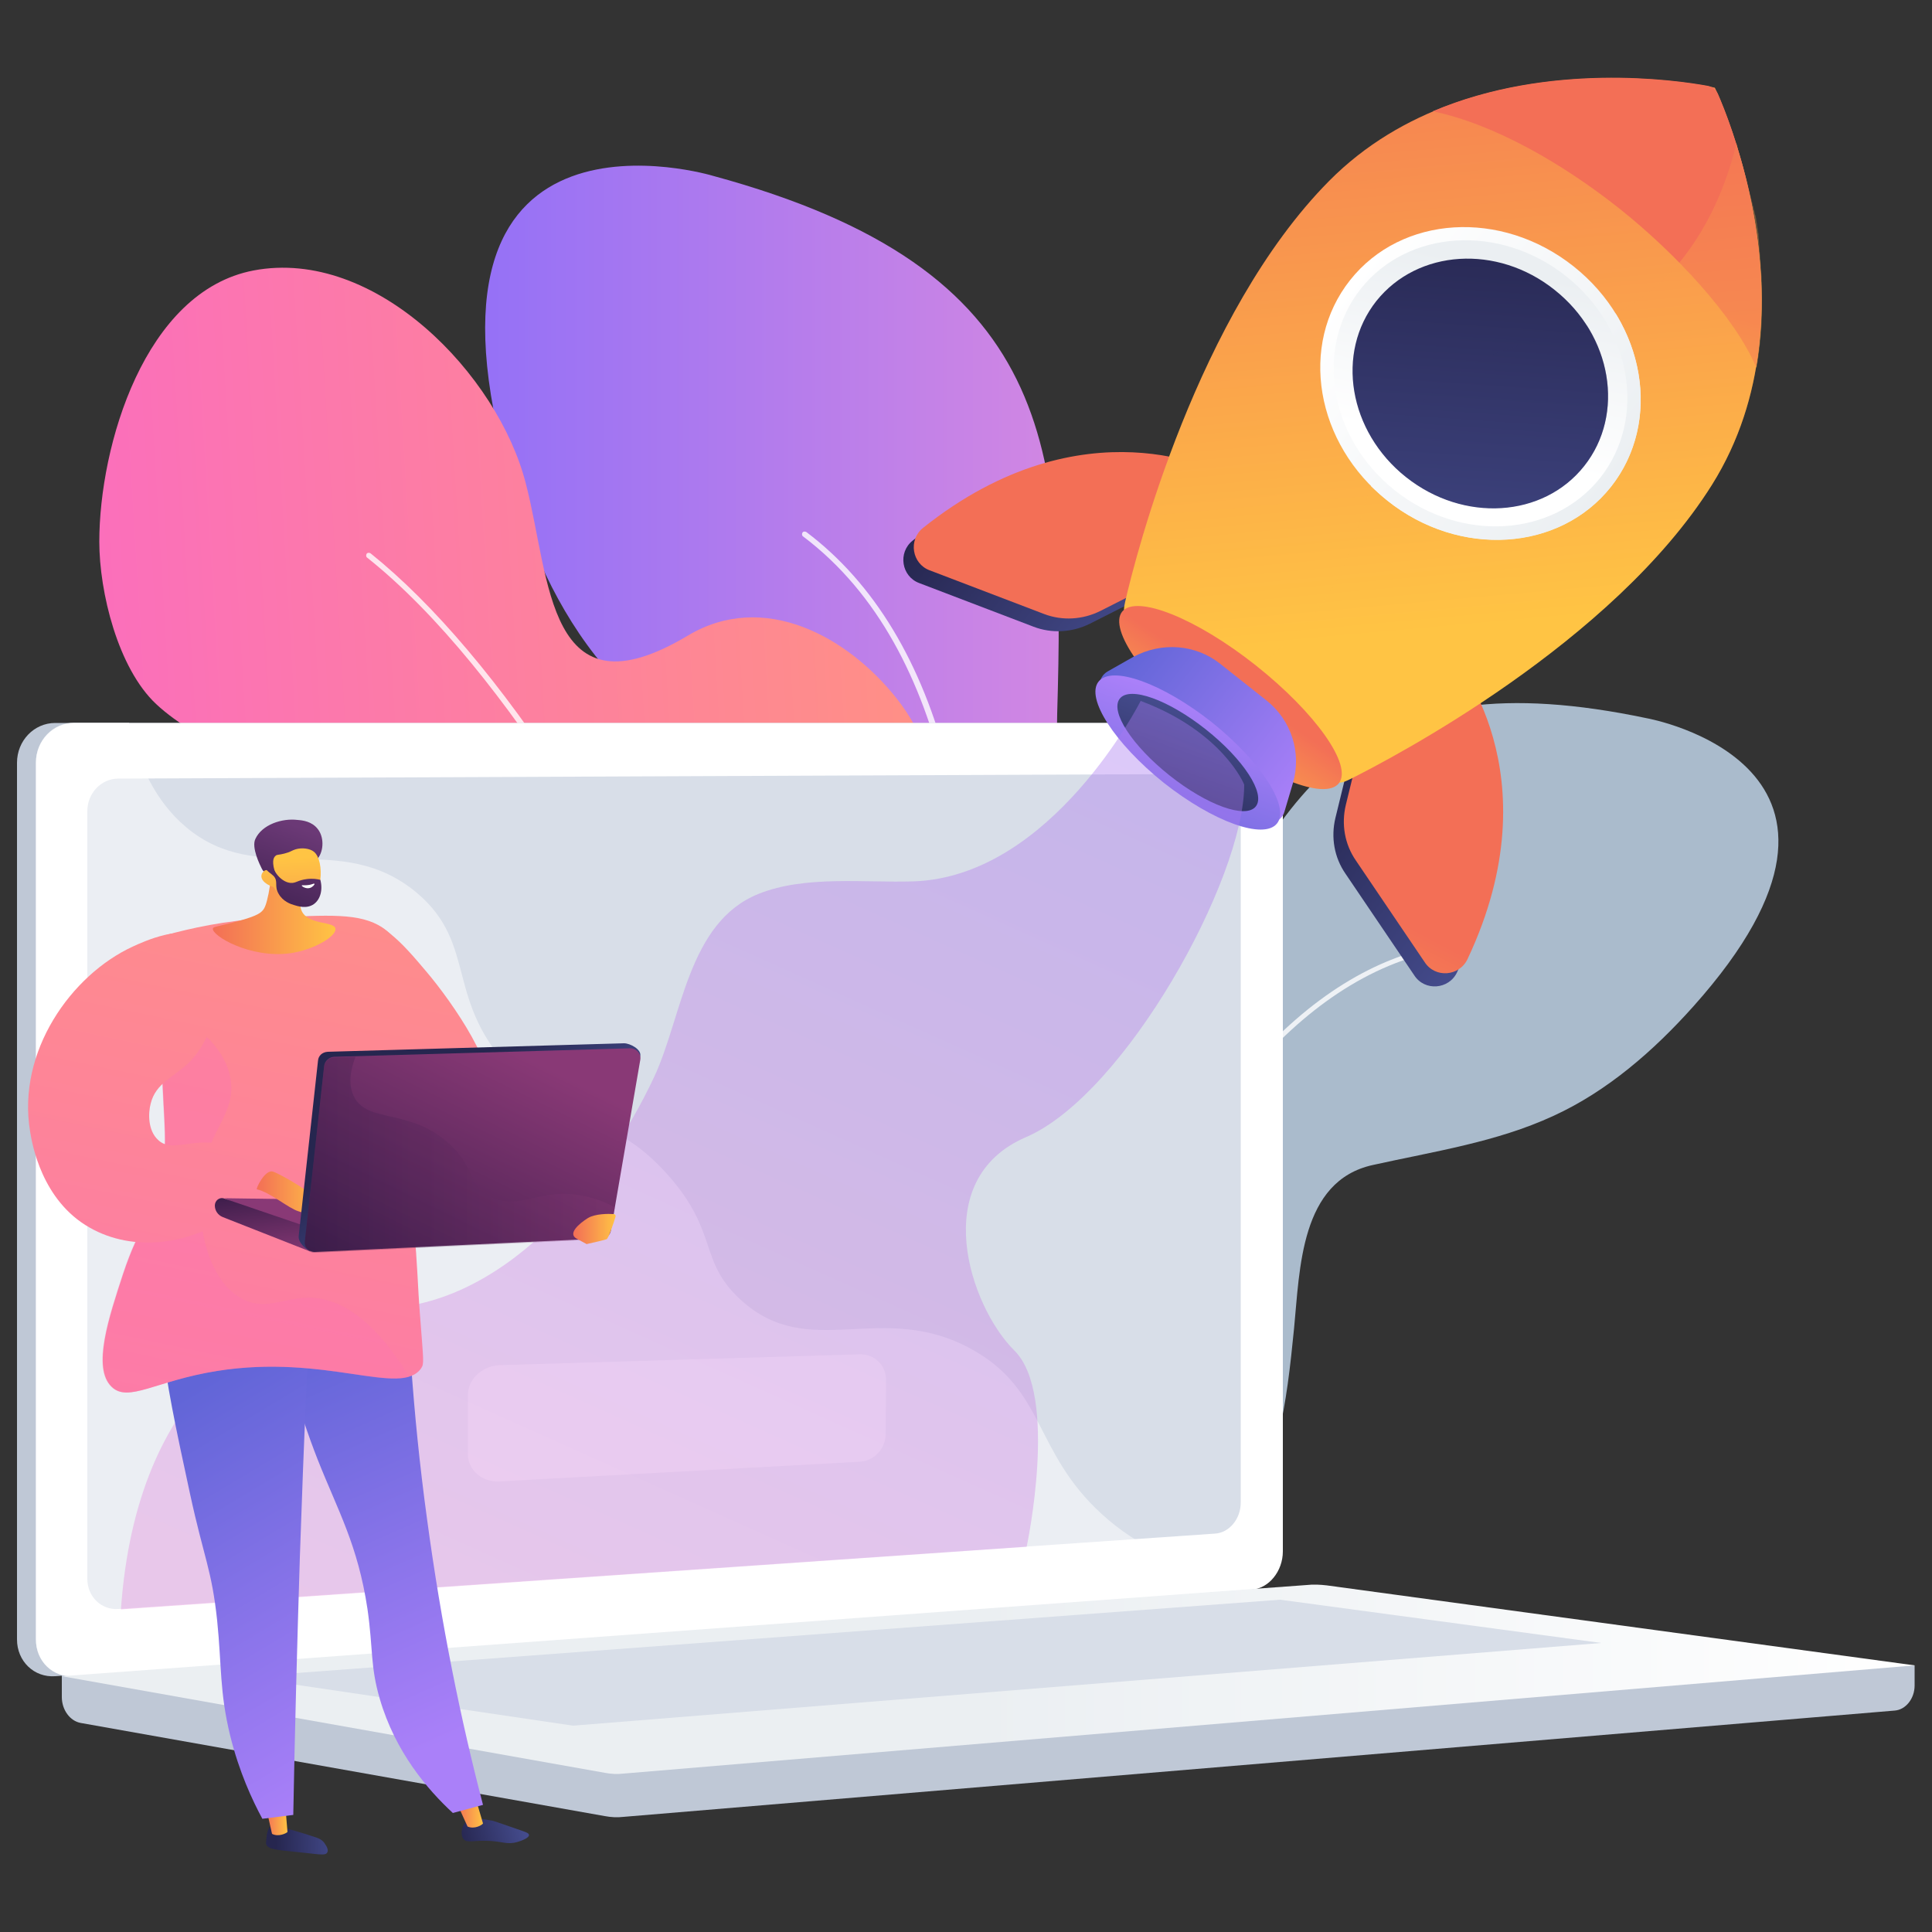
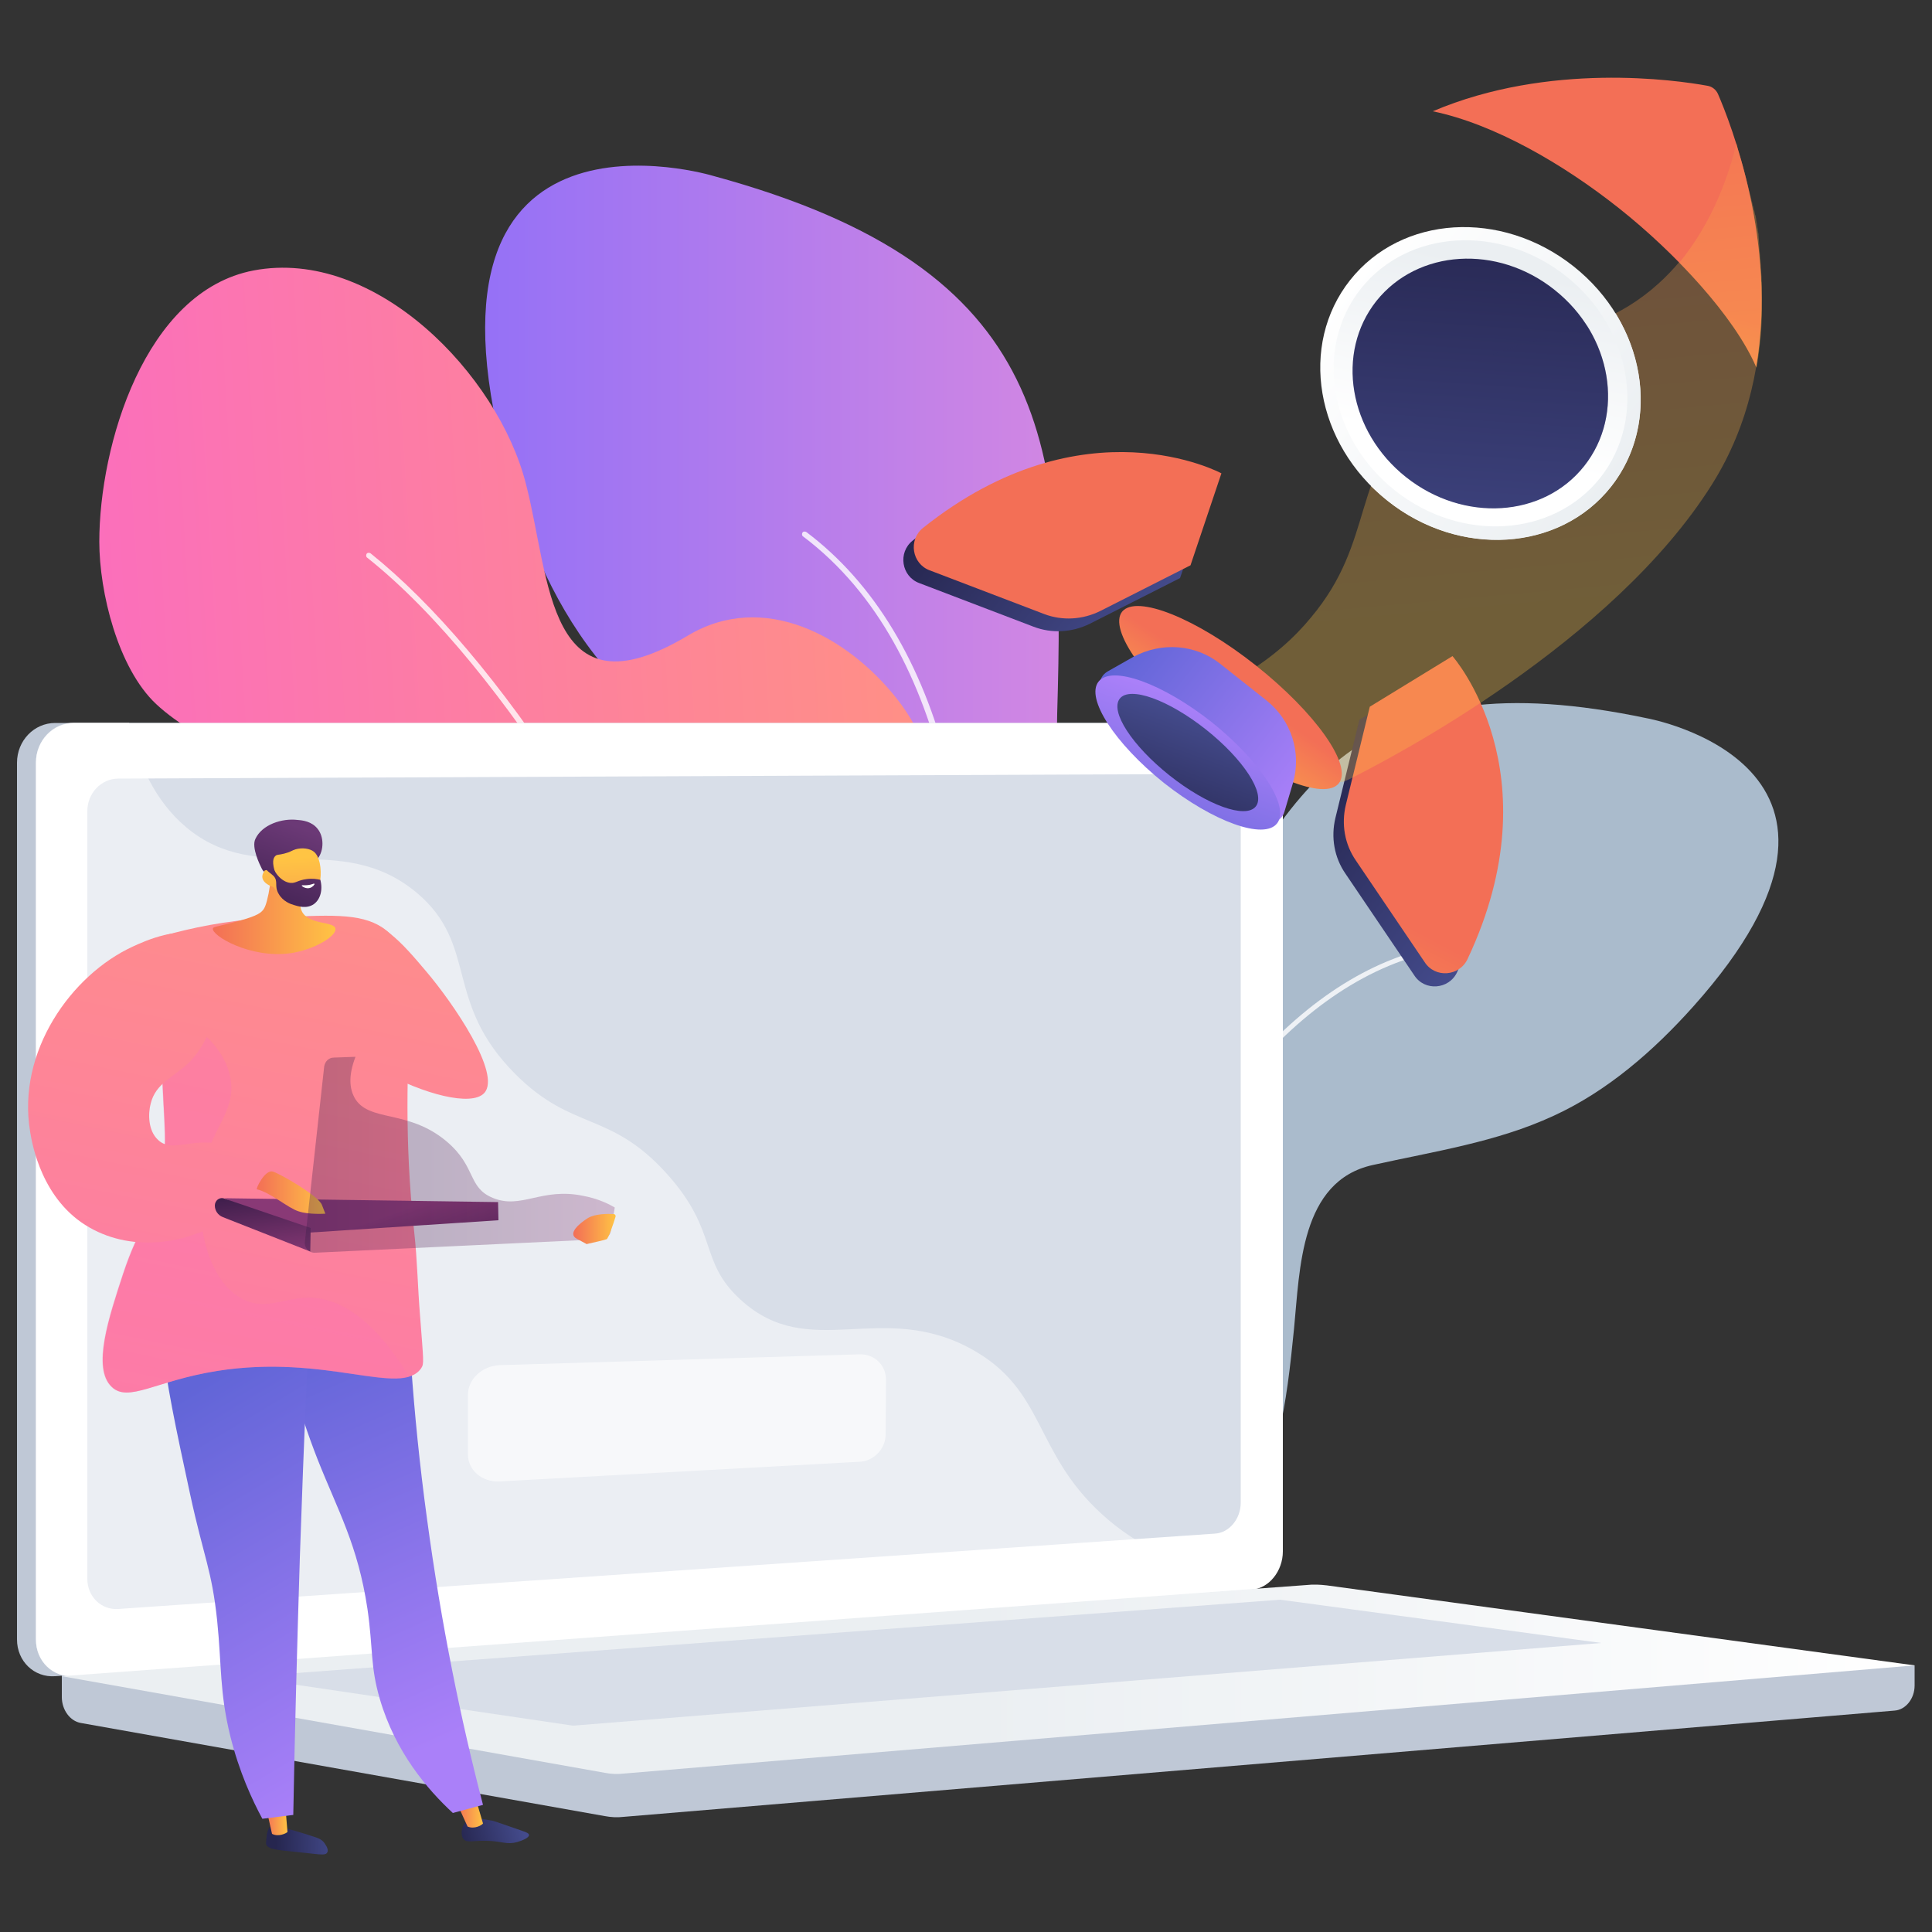
<svg xmlns="http://www.w3.org/2000/svg" version="1.1" id="Layer_1" x="0px" y="0px" viewBox="0 0 500 500" style="enable-background:new 0 0 500 500;" xml:space="preserve">
  <rect x="0" y="0" width="500" height="500" fill="#333333" stroke="none" />
  <style type="text/css">
	.st0{fill:#AABBCC;}
	.st1{opacity:0.8;}
	.st2{fill:#FFFFFF;}
	.st3{fill:url(#SVGID_1_);}
	.st4{fill:url(#SVGID_00000179606428610115222570000007659553181655332997_);}
	.st5{fill:#BFC8D6;}
	.st6{fill:#D8DEE8;}
	.st7{opacity:0.48;fill:#FFFFFF;enable-background:new    ;}
	.st8{fill:url(#SVGID_00000063634086814046294670000016574773863305554567_);}
	.st9{opacity:0.6;fill:#FFFFFF;enable-background:new    ;}
	.st10{fill:url(#SVGID_00000065774929763095533460000002486398425223075742_);}
	.st11{fill:url(#SVGID_00000016778051711901917960000014304527958966637203_);}
	.st12{fill:url(#SVGID_00000020391538940693515030000016230095796431656839_);}
	.st13{fill:url(#SVGID_00000137123969047680941610000002942572199603590322_);}
	.st14{fill:url(#SVGID_00000182520618985250835540000017767778894564136099_);}
	.st15{opacity:0.3;}
	.st16{fill:url(#SVGID_00000180348297737954667870000010625306388745289355_);}
	.st17{fill:url(#SVGID_00000077322834894990781990000014039253894560954752_);}
	.st18{opacity:0.3;fill:url(#SVGID_00000057835743739323503420000003832060402543296946_);enable-background:new    ;}
	.st19{fill:url(#SVGID_00000014597066783506068070000014933641431672248199_);}
	.st20{fill:url(#SVGID_00000107566400120362967240000007819205522664783293_);}
	.st21{fill:url(#SVGID_00000079443729737337246040000002447037942994205087_);}
	.st22{fill:url(#SVGID_00000179645603801783622130000002802500475665809590_);}
	.st23{fill:url(#SVGID_00000150796607111778529240000017317086482494751391_);}
	.st24{fill:url(#SVGID_00000127029891914874137440000000340194671011176577_);}
	.st25{fill:url(#SVGID_00000067939226121721139510000010808258471489818765_);}
	.st26{fill:url(#SVGID_00000009583561367472588450000017729925044656743869_);}
	.st27{fill:url(#SVGID_00000125576434118070950160000007655860254641033895_);}
	.st28{opacity:0.4;fill:url(#SVGID_00000068650790723380303290000003510842380894497927_);enable-background:new    ;}
	.st29{fill:url(#SVGID_00000171685319223481615070000009210054586863663285_);}
	.st30{fill:url(#SVGID_00000023974281658317454160000008328093260820628108_);}
	.st31{fill:url(#SVGID_00000048489446702655000460000005378939714122195600_);}
	.st32{fill:url(#SVGID_00000058559545695254326750000015108393757154779011_);}
	.st33{fill:url(#SVGID_00000091716579328126530190000012960823149280384407_);}
	.st34{fill:url(#SVGID_00000083794208483757236990000011931421715854197890_);}
	.st35{fill:url(#SVGID_00000137092528003990816300000010809318051507518858_);}
	.st36{fill:url(#SVGID_00000070077250785883756470000011182298675010787216_);}
	.st37{fill:url(#SVGID_00000080188848118772172890000016420283733595614890_);}
	.st38{fill:url(#SVGID_00000101800247172920543850000007079989290627757450_);}
	.st39{fill:url(#SVGID_00000019636999289983557150000018374523517766309817_);}
	.st40{fill:url(#SVGID_00000041998440549365368490000012284471753976469902_);}
	.st41{fill:url(#SVGID_00000026872698764363314400000002310878386169248947_);}
	.st42{fill:url(#SVGID_00000073698829996315122960000001760701170215646387_);}
	.st43{fill:url(#SVGID_00000072958438588288698870000003085764140207104188_);}
	.st44{opacity:0.3;fill:url(#SVGID_00000172430067853085747560000003027967720308861577_);enable-background:new    ;}
	.st45{fill:url(#SVGID_00000009554962196423881960000005411286599734625451_);}
	.st46{fill:url(#SVGID_00000145754234249184505880000000119297888850066819_);}
	.st47{fill:url(#SVGID_00000100358299811464536060000009516817336617262504_);}
	.st48{fill:url(#SVGID_00000177468240196981338690000001755574880724449921_);}
	.st49{fill:url(#SVGID_00000029020707752483149020000006232803421087712641_);}
</style>
  <g id="Layer_1_1_">
</g>
  <g>
    <g>
      <path class="st0" d="M281.9,417.8c-23.3,0.7-46.7-15.5-50.5-42.9c-2.2-15.4,0.9-33.9,4.9-48.8c24.6-92.4,47.3-19.5,71.9-71.2    c24.6-51.8,43.6-84.7,118.1-69c0,0,67.7,12.2,11.9,74.6C428,271.9,416,282.4,402,288.8c-14.7,6.8-31,9.2-46.7,12.7    c-18.8,4.1-18.9,27-20.4,42.3c-1.9,19.1-4.1,38.3-15.9,54.2C309.2,411.2,295.5,417.4,281.9,417.8z" />
      <g class="st1">
        <path class="st2" d="M265.2,406.6c-0.2-0.1-0.4-0.4-0.3-0.7c0.1-0.4,7.8-37.3,25-75.5c10.1-22.4,21.4-40.9,33.7-54.8     c15.4-17.5,32.2-28,50.1-31.1c0.3-0.1,0.6,0.2,0.7,0.5c0.1,0.3-0.2,0.6-0.5,0.7c-40,7-67.2,50.2-82.9,85.2     c-17.1,38-24.8,74.8-24.9,75.2c-0.1,0.3-0.4,0.5-0.7,0.5C265.3,406.7,265.2,406.7,265.2,406.6z" />
      </g>
    </g>
    <g>
      <g>
        <linearGradient id="SVGID_1_" gradientUnits="userSpaceOnUse" x1="-2289.923" y1="289.788" x2="-2098.163" y2="289.788" gradientTransform="matrix(-1 0 0 -1 -1972.559 502.1)">
          <stop offset="3.597120e-03" style="stop-color:#E38DDD" />
          <stop offset="1" style="stop-color:#9571F6" />
        </linearGradient>
        <path class="st3" d="M212.2,374.4c24.7,13.6,58.7,9,78-18.4c10.8-15.3,17.7-37,21.6-55.1c24.4-113-40.2-47-38.2-116.2     s-0.3-115.1-89.1-139.2c0,0-79.6-24.1-53.8,73.7c4.7,17.9,11.8,35.7,23.3,50.4c12.1,15.4,28.2,27,43.3,39.4     c18,14.8,5.5,39.4-1.3,56.7c-8.4,21.6-16.6,43.5-12.8,67.1C186.5,352.2,197.7,366.4,212.2,374.4z" />
        <g class="st1">
          <path class="st2" d="M236.3,371.6c0.3,0,0.6-0.2,0.7-0.5c0.1-0.4,12.1-44.4,14.6-94.9c1.5-29.7-0.6-55.7-6.1-77.5      c-6.9-27.3-19.3-47.8-36.8-61c-0.3-0.2-0.8-0.2-1,0.1c-0.2,0.3-0.2,0.8,0.1,1c39.2,29.5,44.6,91,42.3,137.3      c-2.5,50.3-14.5,94.2-14.6,94.6s0.1,0.8,0.5,0.9C236.2,371.6,236.3,371.6,236.3,371.6z" />
        </g>
      </g>
      <g>
        <linearGradient id="SVGID_00000108285528223333640750000009674370494790269845_" gradientUnits="userSpaceOnUse" x1="-2034.3" y1="296.835" x2="-1821.759" y2="296.835" gradientTransform="matrix(-0.998 6.030000e-02 -6.030000e-02 -0.998 -1769.192 641.404)">
          <stop offset="0" style="stop-color:#FF9085" />
          <stop offset="1" style="stop-color:#FB6FBB" />
        </linearGradient>
        <path style="fill:url(#SVGID_00000108285528223333640750000009674370494790269845_);" d="M229.7,386.8c3.4-0.5,6.5-2.8,9.1-7.7     c10.8-20.4-9.4-51.3-9.8-72.7c-0.4-21.5,4.3-42.5,9.5-63.2c5.4-21.4,8.2-44-6.5-62.5c-12.6-15.9-34.3-28-54-16.2     c-36.5,21.8-35.5-14.7-41.9-39.3C128.9,96.9,97.1,64,65.6,70c-28.2,5.4-39.9,45.4-39.9,70.2c0,13,4.8,32.7,14.7,42     c22.9,21.4,74.7,21.3,54.7,62.8c-6.7,14-13.1,29-0.3,41.7c13.1,13.1,34.8,14.2,51.2,20.8c18.7,7.5,31.3,22.8,42.6,38.7     C194.1,354.1,214.6,388.9,229.7,386.8z" />
        <g class="st1">
          <path class="st2" d="M231.6,380.3c0.1,0,0.1,0,0.2,0c0.4-0.1,0.6-0.6,0.4-0.9c-0.2-0.4-16.6-45.5-41.4-96.8      c-14.6-30.2-29.3-56.6-43.5-78.5c-17.8-27.5-35.2-47.9-51.4-60.9c-0.3-0.2-0.8-0.2-1,0.1c-0.2,0.3-0.2,0.8,0.1,1      c36.6,29.1,71.6,91.6,94.6,138.9c24.8,51.3,41.2,96.2,41.4,96.7C231,380.1,231.3,380.3,231.6,380.3z" />
        </g>
      </g>
    </g>
    <g>
      <g>
        <g>
          <path class="st5" d="M495.5,431L16,426.9v12.3c0,3.3,2.1,6.2,4.9,6.7L156.5,470c1.6,0.3,3.2,0.4,4.9,0.2l328.9-27.5      c2.9-0.2,5.2-3.1,5.2-6.5L495.5,431L495.5,431z" />
          <g>
            <path class="st5" d="M319,411.4L14.3,433.8c-5.5,0.4-9.9-3.9-9.9-9.5V197.4c0-5.7,4.4-10.3,9.9-10.3H319c4.5,0,8.1,4.2,8.1,9.3       v205.1C327.1,406.6,323.5,411.1,319,411.4z" />
            <path class="st2" d="M323.9,411.4L19.2,433.8c-5.5,0.4-9.9-3.9-9.9-9.5V197.4c0-5.7,4.4-10.3,9.9-10.3h304.7       c4.5,0,8.1,4.2,8.1,9.3v205.1C332,406.6,328.4,411.1,323.9,411.4z" />
            <path class="st6" d="M314.4,396.9L30.6,416.4c-4.4,0.3-8-3.2-8-7.8V209.9c0-4.6,3.6-8.4,8-8.4l283.8-1.2c3.7,0,6.7,3.4,6.7,7.6       v181C321.1,393.1,318.1,396.7,314.4,396.9z" />
            <path class="st2" d="M182.3,193.3c0,2.1-1.6,3.8-3.5,3.8s-3.5-1.7-3.5-3.8s1.6-3.8,3.5-3.8S182.3,191.2,182.3,193.3z" />
            <path class="st7" d="M19.1,433.8l303.2-22.3l1.5-0.1c2.1-0.2,3.9-1.2,5.4-2.7c-21.8-1.2-35.4-8.9-44.1-16.9       c-17.6-16.1-14.5-31.9-33.4-42.5c-23.6-13.2-42.2,3.5-60.1-13c-10.9-10-5.5-17.4-18.9-32.4c-14.8-16.5-24.4-11-39.3-25.9       c-18.8-18.8-9.4-33.4-25.6-47c-19.7-16.4-40.9-1.2-59.6-16.9c-8.1-6.8-12.5-16.6-14.8-27.1H19.2c-5.5,0-9.9,4.6-9.9,10.3v226.9       C9.2,430,13.7,434.2,19.1,433.8z" />
          </g>
          <linearGradient id="SVGID_00000048466103279875615030000013083282089781603991_" gradientUnits="userSpaceOnUse" x1="16.05" y1="67.526" x2="495.55" y2="67.526" gradientTransform="matrix(1 0 0 -1 0 502.1)">
            <stop offset="0.494" style="stop-color:#EBEFF2" />
            <stop offset="1" style="stop-color:#FFFFFF" />
          </linearGradient>
          <path style="fill:url(#SVGID_00000048466103279875615030000013083282089781603991_);" d="M338.2,410.2L16,433.8l140.5,25      c1.6,0.3,3.2,0.4,4.9,0.2l334.1-28l-152.1-20.7C341.7,410.1,339.9,410,338.2,410.2z" />
          <polygon class="st6" points="63,434 331.3,414 414.4,425.2 148.3,446.6     " />
        </g>
      </g>
      <path class="st9" d="M229.2,371.2c0,3.7-3,6.9-6.7,7.1l-93.3,5.1c-4.4,0.2-8.1-2.9-8.1-7V361c0-4.1,3.7-7.5,8.2-7.7l93.2-2.8    c3.8-0.1,6.8,2.8,6.8,6.6L229.2,371.2L229.2,371.2z" />
    </g>
    <g>
      <g>
        <g>
          <linearGradient id="SVGID_00000110459079884512892850000000332294622719272613_" gradientUnits="userSpaceOnUse" x1="-2198.343" y1="970.597" x2="-2137.783" y2="970.597" gradientTransform="matrix(-0.784 -0.621 0.621 -0.784 -1932.627 -372.782)">
            <stop offset="0" style="stop-color:#444B8C" />
            <stop offset="0.996" style="stop-color:#26264F" />
          </linearGradient>
          <path style="fill:url(#SVGID_00000110459079884512892850000000332294622719272613_);" d="M373.2,173.2c0,0,26.7,30.1,3.9,78.4      c-2.1,4.5-8.4,5-11.1,0.8l-17.8-26.3c-2.9-4.2-3.8-9.4-2.6-14.4l6.2-25.4L373.2,173.2z" />
          <linearGradient id="SVGID_00000020389739560828023710000003509623926047551888_" gradientUnits="userSpaceOnUse" x1="-2078.688" y1="970.623" x2="-2018.177" y2="970.623" gradientTransform="matrix(-0.784 -0.621 0.621 -0.784 -1932.627 -372.782)">
            <stop offset="0" style="stop-color:#444B8C" />
            <stop offset="0.996" style="stop-color:#26264F" />
          </linearGradient>
          <path style="fill:url(#SVGID_00000020389739560828023710000003509623926047551888_);" d="M313.4,125.8c0,0-35.4-19.2-77.2,14.1      c-3.9,3.1-2.9,9.3,1.7,11l29.6,11.3c4.7,1.8,10,1.5,14.6-0.8l23.3-11.8L313.4,125.8z" />
        </g>
        <g>
          <linearGradient id="SVGID_00000013913715479086832060000001041992609881827501_" gradientUnits="userSpaceOnUse" x1="318.032" y1="193.686" x2="356.735" y2="266.945" gradientTransform="matrix(1 0 0 -1 0 502.1)">
            <stop offset="0" style="stop-color:#FFC444" />
            <stop offset="0.996" style="stop-color:#F36F56" />
          </linearGradient>
          <path style="fill:url(#SVGID_00000013913715479086832060000001041992609881827501_);" d="M375.9,169.8c0,0,26.7,30.1,3.9,78.4      c-2.1,4.5-8.4,5-11.1,0.8l-17.8-26.3c-2.9-4.2-3.8-9.4-2.6-14.4l6.2-25.4L375.9,169.8z" />
          <linearGradient id="SVGID_00000057106957106285507950000013169328471825174180_" gradientUnits="userSpaceOnUse" x1="214.044" y1="248.623" x2="252.747" y2="321.882" gradientTransform="matrix(1 0 0 -1 0 502.1)">
            <stop offset="0" style="stop-color:#FFC444" />
            <stop offset="0.996" style="stop-color:#F36F56" />
          </linearGradient>
          <path style="fill:url(#SVGID_00000057106957106285507950000013169328471825174180_);" d="M316.1,122.5c0,0-35.4-19.2-77.2,14.1      c-3.9,3.1-2.9,9.3,1.7,11l29.6,11.3c4.7,1.8,10,1.5,14.6-0.8l23.3-11.8L316.1,122.5z" />
        </g>
        <linearGradient id="SVGID_00000009567680220909455470000009714214691484295060_" gradientUnits="userSpaceOnUse" x1="-2143.533" y1="1014.898" x2="-2014.242" y2="1150.973" gradientTransform="matrix(-0.784 -0.621 0.621 -0.784 -1932.627 -372.782)">
          <stop offset="0" style="stop-color:#FFC444" />
          <stop offset="0.996" style="stop-color:#F36F56" />
        </linearGradient>
-         <path style="fill:url(#SVGID_00000009567680220909455470000009714214691484295060_);" d="M344,46.8     c37.6-37.9,99.8-24.2,99.8-24.1c0.1,0,27.6,57.4-0.7,102.7c-25.7,41-82.8,70.8-93.8,76.3c-1.2,0.6-3.1,1.4-3.8,0.3     c-13.6-21.7-31.9-35.4-53.8-42.6c-1.2-0.4-0.8-2.4-0.5-3.7C293.9,143.8,309.9,81.2,344,46.8z" />
        <g class="st15">
          <linearGradient id="SVGID_00000152985599685123325130000000784512473983785384_" gradientUnits="userSpaceOnUse" x1="-2154.01" y1="1024.852" x2="-2024.721" y2="1160.925" gradientTransform="matrix(-0.784 -0.621 0.621 -0.784 -1932.627 -372.782)">
            <stop offset="0" style="stop-color:#FFC444" />
            <stop offset="0.996" style="stop-color:#F36F56" />
          </linearGradient>
          <path style="fill:url(#SVGID_00000152985599685123325130000000784512473983785384_);" d="M368.2,104.1c21-21,40.7-12.4,61-30.7      c7.4-6.7,15.5-17.5,20.1-36.3c6.3,19.9,13.4,57-6.2,88.2c-25.7,41-82.8,70.8-93.8,76.3c-1.2,0.6-3.1,1.4-3.8,0.3      c-6.9-11-15-19.9-24.1-27c7.9-4.7,13.6-9.9,17.8-15C356.2,139.7,349.1,123.3,368.2,104.1z" />
        </g>
        <linearGradient id="SVGID_00000165203189101166755890000006024667452088336312_" gradientUnits="userSpaceOnUse" x1="392.609" y1="364.09" x2="410.118" y2="430.438" gradientTransform="matrix(1 0 0 -1 0 502.1)">
          <stop offset="0" style="stop-color:#FFC444" />
          <stop offset="0.996" style="stop-color:#F36F56" />
        </linearGradient>
        <path style="fill:url(#SVGID_00000165203189101166755890000006024667452088336312_);" d="M419,53.9     c-14.5-11.5-32.3-21.8-48.2-25.1c30.1-12.8,62.9-8.1,71.1-6.6c1.2,0.2,2.2,1,2.7,2.1c3.3,7.6,15.4,38.5,9.9,70.7     C448.9,81.9,433.5,65.4,419,53.9z" />
        <linearGradient id="SVGID_00000160891922376093749140000006389750001702711736_" gradientUnits="userSpaceOnUse" x1="-2147.168" y1="1120.897" x2="-2098.727" y2="1171.879" gradientTransform="matrix(-0.784 -0.621 0.621 -0.784 -1932.627 -372.782)">
          <stop offset="0" style="stop-color:#FFC444" />
          <stop offset="0.996" style="stop-color:#F36F56" />
        </linearGradient>
        <path style="opacity:0.3;fill:url(#SVGID_00000160891922376093749140000006389750001702711736_);enable-background:new    ;" d="     M449.4,37.1c0,0.1,0.1,0.2,0.1,0.3c0,0.2,0.1,0.3,0.1,0.5s0.1,0.3,0.1,0.5s0.1,0.3,0.1,0.5c0.1,0.2,0.1,0.3,0.2,0.5     c0,0.1,0.1,0.3,0.1,0.5c0.1,0.2,0.1,0.4,0.2,0.6c0,0.1,0.1,0.3,0.1,0.4c0.1,0.2,0.1,0.4,0.2,0.6c0,0.1,0.1,0.3,0.1,0.4     c0.1,0.2,0.1,0.4,0.2,0.6c0,0.1,0.1,0.3,0.1,0.4c0.1,0.2,0.1,0.4,0.2,0.7c0,0.1,0.1,0.3,0.1,0.4c0.1,0.2,0.1,0.5,0.2,0.7     c0,0.1,0.1,0.3,0.1,0.4c0.1,0.2,0.1,0.5,0.2,0.7c0,0.1,0.1,0.3,0.1,0.4c0.1,0.2,0.1,0.5,0.2,0.8c0,0.1,0.1,0.2,0.1,0.4     c0.1,0.3,0.1,0.5,0.2,0.8c0,0.1,0.1,0.2,0.1,0.4c0.1,0.3,0.1,0.5,0.2,0.8c0,0.1,0.1,0.2,0.1,0.4c0.1,0.3,0.1,0.6,0.2,0.8     c0,0.1,0,0.2,0.1,0.3c0.1,0.3,0.1,0.6,0.2,0.9c0,0.1,0,0.2,0.1,0.3c0.1,0.3,0.1,0.6,0.2,0.9c0,0.1,0,0.2,0.1,0.3     c0.1,0.3,0.1,0.6,0.2,0.9c0,0.1,0,0.2,0.1,0.3c0.1,0.3,0.1,0.6,0.2,0.9c0,0.1,0,0.2,0.1,0.3c0.1,0.3,0.1,0.6,0.2,1     c0,0.1,0,0.2,0,0.3c0.1,0.3,0.1,0.7,0.2,1c0,0.1,0,0.2,0,0.3c0.1,0.3,0.1,0.7,0.2,1c0,0.1,0,0.2,0,0.3c0.1,0.3,0.1,0.7,0.2,1     c0,0.1,0,0.2,0,0.3c0,0.4,0.1,0.7,0.1,1.1c0,0.1,0,0.2,0,0.3c0,0.4,0.1,0.7,0.1,1.1c0,0.1,0,0.2,0,0.3c0,0.4,0.1,0.7,0.1,1.1     c0,0.1,0,0.2,0,0.2c0,0.4,0.1,0.8,0.1,1.1c0,0.1,0,0.2,0,0.2c0,0.4,0.1,0.8,0.1,1.2c0,0.1,0,0.1,0,0.2c0,0.4,0.1,0.8,0.1,1.2     c0,0.1,0,0.1,0,0.2c0,0.4,0.1,0.8,0.1,1.2c0,0.1,0,0.1,0,0.2c0,0.4,0.1,0.8,0.1,1.2c0,0.1,0,0.1,0,0.2c0,0.4,0,0.8,0.1,1.2     c0,0.1,0,0.1,0,0.2c0,0.4,0,0.8,0,1.3v0.1c0,0.4,0,0.9,0,1.3v0.1c0,0.4,0,0.9,0,1.3v0.1c0,0.4,0,0.9,0,1.3v0.1c0,0.5,0,0.9,0,1.4     c0,0,0,0,0,0.1c0,0.5,0,0.9,0,1.4l0,0c-0.2,4.4-0.6,8.9-1.4,13.4c-3.6-8.4-11.2-18.2-20-27.2C440.2,61.1,445.9,51.4,449.4,37.1z" />
        <linearGradient id="SVGID_00000126300705897866087440000012964520524326293951_" gradientUnits="userSpaceOnUse" x1="-2151.362" y1="1068.186" x2="-2065.231" y2="1068.186" gradientTransform="matrix(-0.784 -0.621 0.621 -0.784 -1932.627 -372.782)">
          <stop offset="3.597120e-03" style="stop-color:#EBEFF2" />
          <stop offset="1" style="stop-color:#FFFFFF" />
        </linearGradient>
        <path style="fill:url(#SVGID_00000126300705897866087440000012964520524326293951_);" d="M349.4,72.5c-13.3,16.8-9,42.3,9.7,57.1     c18.6,14.8,44.5,13.1,57.8-3.6c13.3-16.8,9-42.3-9.7-57.1S362.7,55.7,349.4,72.5z" />
        <linearGradient id="SVGID_00000031198832694559950940000004072760254841835905_" gradientUnits="userSpaceOnUse" x1="-2151.284" y1="1066.79" x2="-2065.229" y2="1066.79" gradientTransform="matrix(-0.784 -0.621 0.621 -0.784 -1932.627 -372.782)">
          <stop offset="3.597120e-03" style="stop-color:#EBEFF2" />
          <stop offset="1" style="stop-color:#FFFFFF" />
        </linearGradient>
        <path style="fill:url(#SVGID_00000031198832694559950940000004072760254841835905_);" d="M368.2,104.1     c17.1-17.2,33.4-14.6,49.9-23c8.8,14.3,8.9,32.1-1.2,44.9c-13.3,16.8-39.2,18.4-57.8,3.6c-1.5-1.2-2.9-2.5-4.3-3.8     C357.2,118.7,360.7,111.6,368.2,104.1z" />
        <linearGradient id="SVGID_00000035491660540793692250000004329623371610218924_" gradientUnits="userSpaceOnUse" x1="-2094.914" y1="1095.684" x2="-2116.064" y2="1052.187" gradientTransform="matrix(-0.784 -0.621 0.621 -0.784 -1932.627 -372.782)">
          <stop offset="3.597120e-03" style="stop-color:#EBEFF2" />
          <stop offset="1" style="stop-color:#FFFFFF" />
        </linearGradient>
        <path style="fill:url(#SVGID_00000035491660540793692250000004329623371610218924_);" d="M352.2,74.7     c-12.2,15.4-8.2,38.8,8.9,52.3c17.1,13.5,40.8,12,53-3.3c12.2-15.4,8.2-38.8-8.9-52.3C388.1,57.9,364.4,59.4,352.2,74.7z" />
        <linearGradient id="SVGID_00000113346957727864639250000016462030685325614734_" gradientUnits="userSpaceOnUse" x1="-2145.732" y1="1013.468" x2="-2081.661" y2="1106.968" gradientTransform="matrix(-0.784 -0.621 0.621 -0.784 -1932.627 -372.782)">
          <stop offset="0" style="stop-color:#444B8C" />
          <stop offset="0.996" style="stop-color:#26264F" />
        </linearGradient>
        <path style="fill:url(#SVGID_00000113346957727864639250000016462030685325614734_);" d="M356.2,77.9     c-10.6,13.4-7.2,33.8,7.7,45.6c14.9,11.8,35.5,10.5,46.1-2.9s7.2-33.8-7.7-45.6C387.5,63.2,366.9,64.5,356.2,77.9z" />
        <linearGradient id="SVGID_00000128444573825629314930000002913347104686394776_" gradientUnits="userSpaceOnUse" x1="-2110.508" y1="932.12" x2="-2107.848" y2="966.841" gradientTransform="matrix(-0.784 -0.621 0.621 -0.784 -1932.627 -372.782)">
          <stop offset="0" style="stop-color:#FFC444" />
          <stop offset="0.996" style="stop-color:#F36F56" />
        </linearGradient>
        <path style="fill:url(#SVGID_00000128444573825629314930000002913347104686394776_);" d="M290.4,158.3c-3.6,4.6,6,18.2,21.5,30.5     s31,18.5,34.6,13.9s-6-18.2-21.5-30.5C309.6,160,294.1,153.8,290.4,158.3z" />
        <linearGradient id="SVGID_00000000924393840130184280000011535640083952196743_" gradientUnits="userSpaceOnUse" x1="-2137.742" y1="956.867" x2="-2078.731" y2="956.867" gradientTransform="matrix(-0.784 -0.621 0.621 -0.784 -1932.627 -372.782)">
          <stop offset="0" style="stop-color:#AA80F9" />
          <stop offset="0.996" style="stop-color:#6165D7" />
        </linearGradient>
        <path style="fill:url(#SVGID_00000000924393840130184280000011535640083952196743_);" d="M315.8,171.8l12,9.5     c6.4,5.1,9.1,13.5,6.8,21.4l-2.2,7.4c-0.8,2.7-4.1,3.8-6.4,2l-39.9-31.6c-2.2-1.8-2-5.2,0.5-6.7l6.7-3.8     C300.6,166.1,309.4,166.7,315.8,171.8z" />
        <linearGradient id="SVGID_00000160895256199322080380000007258826994438803090_" gradientUnits="userSpaceOnUse" x1="-2104.323" y1="958.046" x2="-2118.824" y2="914.41" gradientTransform="matrix(-0.784 -0.621 0.621 -0.784 -1932.627 -372.782)">
          <stop offset="0" style="stop-color:#AA80F9" />
          <stop offset="0.996" style="stop-color:#6165D7" />
        </linearGradient>
        <path style="fill:url(#SVGID_00000160895256199322080380000007258826994438803090_);" d="M284.3,176.4c-3.4,4.3,4.2,16,16.9,26.2     c12.8,10.1,25.9,14.8,29.3,10.5s-4.2-16-16.9-26.2C300.8,176.8,287.7,172.1,284.3,176.4z" />
        <linearGradient id="SVGID_00000140720993514811875070000005345442918521792422_" gradientUnits="userSpaceOnUse" x1="-2105.262" y1="955.221" x2="-2116.282" y2="922.058" gradientTransform="matrix(-0.784 -0.621 0.621 -0.784 -1932.627 -372.782)">
          <stop offset="0" style="stop-color:#444B8C" />
          <stop offset="0.996" style="stop-color:#26264F" />
        </linearGradient>
        <path style="fill:url(#SVGID_00000140720993514811875070000005345442918521792422_);" d="M289.8,180.8     c-2.6,3.3,3.2,12.2,12.9,19.9c9.7,7.7,19.7,11.3,22.3,8c2.6-3.3-3.2-12.2-12.9-19.9S292.4,177.5,289.8,180.8z" />
        <g class="st15">
          <linearGradient id="SVGID_00000091695215271038568610000000086859411713427379_" gradientUnits="userSpaceOnUse" x1="-2149.7" y1="1016.188" x2="-2085.63" y2="1109.685" gradientTransform="matrix(-0.784 -0.621 0.621 -0.784 -1932.627 -372.782)">
            <stop offset="0" style="stop-color:#444B8C" />
            <stop offset="0.996" style="stop-color:#26264F" />
          </linearGradient>
          <path style="fill:url(#SVGID_00000091695215271038568610000000086859411713427379_);" d="M368.2,104.1      c14.6-14.6,28.5-14.9,42.5-19.9c7.3,11.5,7.5,26-0.7,36.3c-10.6,13.4-31.3,14.7-46.1,2.9c-2.2-1.7-4.1-3.6-5.8-5.7      C360.4,113.4,363.5,108.8,368.2,104.1z" />
        </g>
      </g>
    </g>
    <linearGradient id="SVGID_00000150103726045841164050000016865939169263460749_" gradientUnits="userSpaceOnUse" x1="130.514" y1="62.901" x2="286.556" y2="410.857" gradientTransform="matrix(1 0 0 -1 0 502.1)">
      <stop offset="3.597120e-03" style="stop-color:#E38DDD" />
      <stop offset="1" style="stop-color:#9571F6" />
    </linearGradient>
-     <path style="opacity:0.4;fill:url(#SVGID_00000150103726045841164050000016865939169263460749_);enable-background:new    ;" d="   M295.2,181.4c0,0-22.9,45.5-58.8,46.7c-12.7,0.4-28-1.6-40,3.2c-18.4,7.3-19.8,31.8-27.1,47.4c-12.9,27.5-39.4,60.5-72.9,60   c-28-0.4-61.1,20.6-65.1,77.8l234.4-16.2c0,0,8.4-39.4-3.2-50.8c-11.5-11.4-22.5-44.2,3-55.2c25.5-10.9,56.5-66.7,56.5-91.2   C322.1,203.1,316.4,189.3,295.2,181.4z" />
    <g>
      <linearGradient id="SVGID_00000077302041540411632250000006645254239510355841_" gradientUnits="userSpaceOnUse" x1="4723.415" y1="291.977" x2="4670.492" y2="38.237" gradientTransform="matrix(1 0 0 -1 -4609.884 502.1)">
        <stop offset="0" style="stop-color:#FF9085" />
        <stop offset="1" style="stop-color:#FB6FBB" />
      </linearGradient>
      <path style="fill:url(#SVGID_00000077302041540411632250000006645254239510355841_);" d="M125.3,282.9c4.6-4.9-8.1-23.4-15-31.5    c-6-7.1-12.1-14.3-19.6-13.4c-6.6,0.8-13,7.8-13.4,14.4C76.2,270.4,118.7,289.9,125.3,282.9z" />
      <linearGradient id="SVGID_00000001649676889927619690000010467533687061290407_" gradientUnits="userSpaceOnUse" x1="-6100.501" y1="-129.185" x2="-6084.651" y2="-129.185" gradientTransform="matrix(-1 2.890000e-02 -2.890000e-02 -1 -6017.117 523.115)">
        <stop offset="0" style="stop-color:#444B8C" />
        <stop offset="0.996" style="stop-color:#26264F" />
      </linearGradient>
      <path style="fill:url(#SVGID_00000001649676889927619690000010467533687061290407_);" d="M70,472.7c-0.9,0.7-1,2.5-1.1,3.6    c0,0.5-0.1,0.8,0,1c0.4,1.3,3,1.5,7,1.9c6.4,0.6,8.3,1.2,8.8,0.2c0.5-0.9-0.7-2.3-0.8-2.5c-0.7-0.9-1.5-1.2-3.1-1.7    c-3-1-5-1.5-5.6-1.7C71.2,472.4,70.5,472.2,70,472.7z" />
      <linearGradient id="SVGID_00000025405201021249775210000006473775496445168798_" gradientUnits="userSpaceOnUse" x1="-3042.729" y1="31.2" x2="-3037.046" y2="31.2" gradientTransform="matrix(-1 0 0 -1 -2968.279 502.1)">
        <stop offset="0" style="stop-color:#FFC444" />
        <stop offset="0.996" style="stop-color:#F36F56" />
      </linearGradient>
      <path style="fill:url(#SVGID_00000025405201021249775210000006473775496445168798_);" d="M73.8,466.9l0.6,7.2    c-0.2,0.3-2.3,1.4-4,0.5l-1.6-7.1L73.8,466.9z" />
      <linearGradient id="SVGID_00000106865362338435644610000009871416075580422568_" gradientUnits="userSpaceOnUse" x1="-5434.507" y1="-1356.444" x2="-5417.668" y2="-1356.444" gradientTransform="matrix(-0.964 0.265 -0.265 -0.964 -5463.43 604.297)">
        <stop offset="0" style="stop-color:#444B8C" />
        <stop offset="0.996" style="stop-color:#26264F" />
      </linearGradient>
      <path style="fill:url(#SVGID_00000106865362338435644610000009871416075580422568_);" d="M120.4,471.7c-1,1.1-1.3,3.3-0.4,4.3    s2.2,0.3,6,0.4c4.1,0.1,5.1,1.1,7.9,0.3c1.1-0.3,3.1-1.1,3-1.8c0-0.6-1-0.8-4.4-2c-4.7-1.6-4.7-1.7-5.7-1.8    C124.3,470.6,121.8,470.2,120.4,471.7z" />
      <linearGradient id="SVGID_00000110471829720983379270000012851136589936336002_" gradientUnits="userSpaceOnUse" x1="-3093.385" y1="33.089" x2="-3086.367" y2="33.089" gradientTransform="matrix(-1 0 0 -1 -2968.279 502.1)">
        <stop offset="0" style="stop-color:#FFC444" />
        <stop offset="0.996" style="stop-color:#F36F56" />
      </linearGradient>
      <path style="fill:url(#SVGID_00000110471829720983379270000012851136589936336002_);" d="M123,465.1l2,6.8c-0.2,0.4-2.2,1.6-4,0.8    l-3-6.6L123,465.1z" />
      <linearGradient id="SVGID_00000155839292088533135090000008611270537623281289_" gradientUnits="userSpaceOnUse" x1="4740.458" y1="57.982" x2="4695.544" y2="159.227" gradientTransform="matrix(1 0 0 -1 -4609.884 502.1)">
        <stop offset="0" style="stop-color:#AA80F9" />
        <stop offset="0.996" style="stop-color:#6165D7" />
      </linearGradient>
      <path style="fill:url(#SVGID_00000155839292088533135090000008611270537623281289_);" d="M104.9,316.9c0.3,22.7,1.8,48.3,5.6,76.1    c3.7,27.5,8.8,52.3,14.5,74.1c-2.6,0.7-5.2,1.4-7.8,2.1c-6.6-6.1-14.9-15.8-18.9-29.5c-2.5-8.5-1.7-12.8-3.2-23.3    c-2.5-16.6-7.6-25.3-12.9-38.7c-4.7-12-10.3-29.7-13.3-53.3C80.9,322,92.9,319.4,104.9,316.9z" />
      <linearGradient id="SVGID_00000046317936773925541990000011090232121674236316_" gradientUnits="userSpaceOnUse" x1="4346.126" y1="-616.748" x2="4301.214" y2="-515.505" gradientTransform="matrix(0.993 -0.122 -0.122 -0.993 -4280.586 369.207)">
        <stop offset="0" style="stop-color:#AA80F9" />
        <stop offset="0.996" style="stop-color:#6165D7" />
      </linearGradient>
      <path style="fill:url(#SVGID_00000046317936773925541990000011090232121674236316_);" d="M81.5,314.7c-1.6,28.9-2.9,58.4-3.9,88.4    c-0.7,22.5-1.3,44.7-1.7,66.6c-2.7,0.3-5.3,0.7-8,1c-2.6-4.8-6-12.1-8.3-21.4c-2.8-11.4-2.2-18.1-3.4-29.9    c-1.4-13.2-3.4-16.1-7-32.7c-7.3-33.8-10.9-50.7-2.8-61.2C49.2,322.2,57.4,313.6,81.5,314.7z" />
      <linearGradient id="SVGID_00000042721877378296890600000007081067896360486310_" gradientUnits="userSpaceOnUse" x1="4705.121" y1="295.793" x2="4652.198" y2="42.054" gradientTransform="matrix(1 0 0 -1 -4609.884 502.1)">
        <stop offset="0" style="stop-color:#FF9085" />
        <stop offset="1" style="stop-color:#FB6FBB" />
      </linearGradient>
      <path style="fill:url(#SVGID_00000042721877378296890600000007081067896360486310_);" d="M42.9,242c6.2-1.7,15.3-3.8,26.5-4.4    c15.9-0.9,23.8-1.3,29.5,2.4c13,8.7,2.9,28.9,8.3,78.9c0.8,7.1,0.9,14.3,1.5,21.5c0.9,11.9,1.1,12.5,0.3,13.7    c-5.2,7.5-24.5-3.8-52.8,0.7c-15.8,2.5-23,8.3-27.3,4.1c-5.1-4.9-0.7-18,3-29.3c4.3-12.9,6.9-13.1,9.4-22.9    c2.5-10.2,1-15.4,0.6-31.5C41.5,267.7,41.6,256.2,42.9,242z" />
      <g class="st15">
        <linearGradient id="SVGID_00000085249797886790017290000009382745088204878510_" gradientUnits="userSpaceOnUse" x1="4659.547" y1="78.799" x2="4679.632" y2="174.204" gradientTransform="matrix(1 0 0 -1 -4609.884 502.1)">
          <stop offset="0" style="stop-color:#FF9085" />
          <stop offset="1" style="stop-color:#FB6FBB" />
        </linearGradient>
        <path style="fill:url(#SVGID_00000085249797886790017290000009382745088204878510_);" d="M81.4,335.9c-7.4-0.6-12.2,3.6-18.6,0.3     c-8.8-4.5-11.6-18.4-11-28.2c0.8-14.9,9.4-18.9,7.9-28.6c-0.8-5.2-4.5-12.2-17.9-19.3c-0.2,6-0.1,11.1,0,15.1     c0.4,16.1,1.9,21.3-0.6,31.5c-2.4,9.8-5.1,9.9-9.4,22.9c-3.7,11.3-8.1,24.4-3,29.3c4.3,4.2,11.5-1.6,27.3-4.1     c24.4-3.9,42.1,4,49.8,1.5C96.5,340.9,88,336.5,81.4,335.9z" />
      </g>
      <linearGradient id="SVGID_00000161612566795789288940000009002167320231486863_" gradientUnits="userSpaceOnUse" x1="4668.969" y1="303.333" x2="4616.046" y2="49.594" gradientTransform="matrix(1 0 0 -1 -4609.884 502.1)">
        <stop offset="0" style="stop-color:#FF9085" />
        <stop offset="1" style="stop-color:#FB6FBB" />
      </linearGradient>
      <path style="fill:url(#SVGID_00000161612566795789288940000009002167320231486863_);" d="M53,243.1c-5.3-4.3-15.9,0.6-18.7,1.9    c-15.8,7.3-30,27.1-26.5,47.9c0.5,3.1,3,17.8,15.4,24.8c11.2,6.4,26.3,4.8,38.4-4.3c1.7-1.5,3.3-2.9,5-4.4    c1.6-1.8,3.3-3.5,4.9-5.3c-2.6-2.1-6.9-5.2-13-7.2c-8-2.6-13.9,2.1-17.6-1.5c-2.6-2.4-2.6-6.8-1.9-9.4c1.3-5.3,5.9-6.8,9.8-10.5    C57.6,266.4,59.3,248.3,53,243.1z" />
      <g>
        <linearGradient id="SVGID_00000069391717016229980780000010816150455327815327_" gradientUnits="userSpaceOnUse" x1="4713.954" y1="161.718" x2="4705.39" y2="185.982" gradientTransform="matrix(1 0 0 -1 -4609.884 502.1)">
          <stop offset="0" style="stop-color:#311944" />
          <stop offset="1" style="stop-color:#893976" />
        </linearGradient>
        <polygon style="fill:url(#SVGID_00000069391717016229980780000010816150455327815327_);" points="128.9,311.1 58.1,310.1      76.9,319.2 129,315.8    " />
        <linearGradient id="SVGID_00000006710198306379476650000005386342746997884813_" gradientUnits="userSpaceOnUse" x1="4676.522" y1="196.864" x2="4679.662" y2="175.168" gradientTransform="matrix(1 0 0 -1 -4609.884 502.1)">
          <stop offset="0" style="stop-color:#311944" />
          <stop offset="1" style="stop-color:#893976" />
        </linearGradient>
        <path style="fill:url(#SVGID_00000006710198306379476650000005386342746997884813_);" d="M55.6,312L55.6,312c0,1.3,0.8,2.5,2.1,3     l22.6,8.9l0.1-6.1l-22.3-7.6C56.8,309.7,55.6,310.7,55.6,312z" />
      </g>
      <linearGradient id="SVGID_00000052790521467950018990000000229965290505886086_" gradientUnits="userSpaceOnUse" x1="-3052.502" y1="193.475" x2="-3034.76" y2="193.475" gradientTransform="matrix(-1 0 0 -1 -2968.279 502.1)">
        <stop offset="0" style="stop-color:#FFC444" />
        <stop offset="0.996" style="stop-color:#F36F56" />
      </linearGradient>
      <path style="fill:url(#SVGID_00000052790521467950018990000000229965290505886086_);" d="M66.5,307.8c-0.4-0.1,2.1-5.2,4.1-4.6    s11.8,6.3,12.7,8.6c0.9,2.3,0.9,2.3,0.9,2.3s-4.3,0.3-6.9-0.6C74.6,312.7,70,308.6,66.5,307.8z" />
      <g>
        <g>
          <linearGradient id="SVGID_00000088846351879213071060000000377319580472403350_" gradientUnits="userSpaceOnUse" x1="4738.778" y1="194.997" x2="4722.082" y2="218.706" gradientTransform="matrix(1 0 0 -1 -4609.884 502.1)">
            <stop offset="0" style="stop-color:#444B8C" />
            <stop offset="0.996" style="stop-color:#26264F" />
          </linearGradient>
-           <path style="fill:url(#SVGID_00000088846351879213071060000000377319580472403350_);" d="M82.3,274.5l-5,45.4      c-0.2,1.6,2,3.9,3.6,3.8l73.2-4.5c1.2-0.1,2.2-0.9,2.4-2.1l9.2-43.9c0.3-1.6-2.6-3.2-4.2-3.2l-76.7,2.2      C83.4,272.3,82.4,273.2,82.3,274.5z" />
          <linearGradient id="SVGID_00000029004465156729662680000002016313397318270871_" gradientUnits="userSpaceOnUse" x1="4706.666" y1="155.741" x2="4743.206" y2="229.962" gradientTransform="matrix(1 0 0 -1 -4609.884 502.1)">
            <stop offset="0" style="stop-color:#311944" />
            <stop offset="1" style="stop-color:#893976" />
          </linearGradient>
-           <path style="fill:url(#SVGID_00000029004465156729662680000002016313397318270871_);" d="M83.9,275.8l-5,45.4      c-0.2,1.6,1.1,2.9,2.7,2.8l74.1-3.5c1.2-0.1,2.2-0.9,2.4-2.1l7.6-44.1c0.3-1.6-1-3-2.6-3l-76.7,2.2      C85.1,273.6,84.1,274.6,83.9,275.8z" />
        </g>
        <linearGradient id="SVGID_00000044137258147078730940000003044568707424776327_" gradientUnits="userSpaceOnUse" x1="4688.814" y1="203.271" x2="4769.034" y2="203.271" gradientTransform="matrix(1 0 0 -1 -4609.884 502.1)">
          <stop offset="0" style="stop-color:#311944" />
          <stop offset="1" style="stop-color:#893976" />
        </linearGradient>
        <path style="opacity:0.3;fill:url(#SVGID_00000044137258147078730940000003044568707424776327_);enable-background:new    ;" d="     M127.5,310c-6.5-2.7-4.2-8-11.8-14.5c-10.1-8.6-20.4-4.9-24-11.5c-1.1-2.1-1.7-5.3,0.3-10.5l-5.6,0.2c-1.3,0-2.3,1-2.5,2.3     l-5,45.4c-0.2,1.6,1.1,2.9,2.7,2.8l74.1-3.5c1.2-0.1,2.2-0.9,2.4-2.1l1-6.1c-2.2-1.3-4.9-2.4-8.1-3     C140.2,307.2,134.9,313.1,127.5,310z" />
      </g>
      <linearGradient id="SVGID_00000040536220881643178900000009327743292779956154_" gradientUnits="userSpaceOnUse" x1="-3127.704" y1="184.057" x2="-3116.794" y2="184.057" gradientTransform="matrix(-1 0 0 -1 -2968.279 502.1)">
        <stop offset="0" style="stop-color:#FFC444" />
        <stop offset="0.996" style="stop-color:#F36F56" />
      </linearGradient>
      <path style="fill:url(#SVGID_00000040536220881643178900000009327743292779956154_);" d="M159.3,314.9c0.1-0.3-0.1-0.7-0.5-0.7    c-1.4-0.1-4.7-0.1-6.6,1c-2.4,1.5-5.4,4.1-2.9,5.4l2.4,1.3c0.1,0.1,0.2,0.1,0.4,0c0.9-0.2,4.5-1,4.9-1.2    C157.4,320.6,158.8,316.6,159.3,314.9z" />
      <g>
        <linearGradient id="SVGID_00000140703745715668150420000002698124833488912786_" gradientUnits="userSpaceOnUse" x1="-3055.148" y1="268.519" x2="-3023.417" y2="268.519" gradientTransform="matrix(-1 0 0 -1 -2968.279 502.1)">
          <stop offset="0" style="stop-color:#FFC444" />
          <stop offset="0.996" style="stop-color:#F36F56" />
        </linearGradient>
        <path style="fill:url(#SVGID_00000140703745715668150420000002698124833488912786_);" d="M70.5,220.3c0,4.7-0.5,8.4-1,11     c-0.6,2.9-1,3.7-1.5,4.3c-0.8,0.9-2,1.7-8.7,3.4c-3.7,0.9-4.1,0.9-4.2,1.3c-0.4,1.8,9.6,7.8,20,6.4c6.3-0.9,12.1-4.5,11.7-6.4     s-6.7-0.9-8.6-4.3c-1.3-2.4,0.2-5.8,1.9-8.6C78.4,224,72.2,223.4,70.5,220.3z" />
        <g>
          <linearGradient id="SVGID_00000098932856540186673610000004804322618486957239_" gradientUnits="userSpaceOnUse" x1="-6304.251" y1="404.28" x2="-6316.237" y2="434.722" gradientTransform="matrix(-1 3.700000e-03 -3.700000e-03 -1 -6238.003 671.815)">
            <stop offset="0" style="stop-color:#311944" />
            <stop offset="1" style="stop-color:#6B3976" />
          </linearGradient>
          <path style="fill:url(#SVGID_00000098932856540186673610000004804322618486957239_);" d="M82.3,222.1c1.5-2,1.6-5.5-0.1-7.6      c-1.5-1.9-3.8-2.2-5.2-2.3c-4-0.5-9.2,1.2-10.9,4.9c-1.1,2.2,1.2,6.8,1.6,7.6c0.4,0.9,1.1,1.3,1.8,2c0.9,1,2.4,2.5,4.8,5.1      c0.2-0.8,0.5-1.7,0.9-2.7c0.2-0.4,0.9-1.9,1.9-3.2C79.1,223.3,80.9,224,82.3,222.1z" />
          <linearGradient id="SVGID_00000037659471347919011380000004496541545120769945_" gradientUnits="userSpaceOnUse" x1="-3043.485" y1="280.109" x2="-3044.921" y2="244.072" gradientTransform="matrix(-1 0 0 -1 -2968.279 502.1)">
            <stop offset="0" style="stop-color:#FFC444" />
            <stop offset="0.996" style="stop-color:#F36F56" />
          </linearGradient>
-           <path style="fill:url(#SVGID_00000037659471347919011380000004496541545120769945_);" d="M70.8,229.6c0,0,2.7,4.4,8,4      c4.7-0.3,5.4-10.9,2.4-13.2c-1-0.8-3-1.1-4.7-0.6c-1,0.3-1.3,0.7-2.9,1.1c-1.5,0.4-1.9,0.2-2.3,0.6c-0.6,0.5-1,1.6,0,4.7      c-0.9-0.9-2-1.3-2.8-0.9c-0.1,0.1-0.4,0.3-0.6,0.6C67.1,227.2,68.2,228.7,70.8,229.6z" />
+           <path style="fill:url(#SVGID_00000037659471347919011380000004496541545120769945_);" d="M70.8,229.6c0,0,2.7,4.4,8,4      c4.7-0.3,5.4-10.9,2.4-13.2c-1-0.8-3-1.1-4.7-0.6c-1,0.3-1.3,0.7-2.9,1.1c-1.5,0.4-1.9,0.2-2.3,0.6c-0.6,0.5-1,1.6,0,4.7      c-0.9-0.9-2-1.3-2.8-0.9C67.1,227.2,68.2,228.7,70.8,229.6z" />
          <linearGradient id="SVGID_00000089542335739852778970000000719531528914108094_" gradientUnits="userSpaceOnUse" x1="-6307.886" y1="402.833" x2="-6319.884" y2="433.305" gradientTransform="matrix(-1 3.700000e-03 -3.700000e-03 -1 -6238.003 671.815)">
            <stop offset="0" style="stop-color:#311944" />
            <stop offset="1" style="stop-color:#6B3976" />
          </linearGradient>
          <path style="fill:url(#SVGID_00000089542335739852778970000000719531528914108094_);" d="M71,220.9c0.2,0.2-0.5,1-0.5,2.2      c-0.1,2.3,2.3,5.2,4.7,5.4c1.4,0.1,1.8-0.7,4.2-1c1.5-0.2,2.7,0,3.5,0.2c0.7,2.6,0,5.1-1.7,6.3c-1.9,1.3-4.2,0.5-5.2,0.2      c-0.7-0.2-2.8-0.9-3.9-2.9c-1.2-2,0-3.2-1.3-4.6c-0.7-0.7-1.5-1-2.4-2.3c-0.2-0.4-0.4-0.7-0.5-0.9      C69.1,222.3,70.7,220.6,71,220.9z" />
          <path class="st2" d="M81.1,228.7c0,0-1,0.5-2.8,0.4c-0.1,0-0.2,0-0.2,0.1c0,0.2,1.1,0.9,2.1,0.6c0.7-0.2,1.3-0.9,1.2-1.1      C81.4,228.7,81.3,228.7,81.1,228.7z" />
        </g>
      </g>
    </g>
  </g>
</svg>